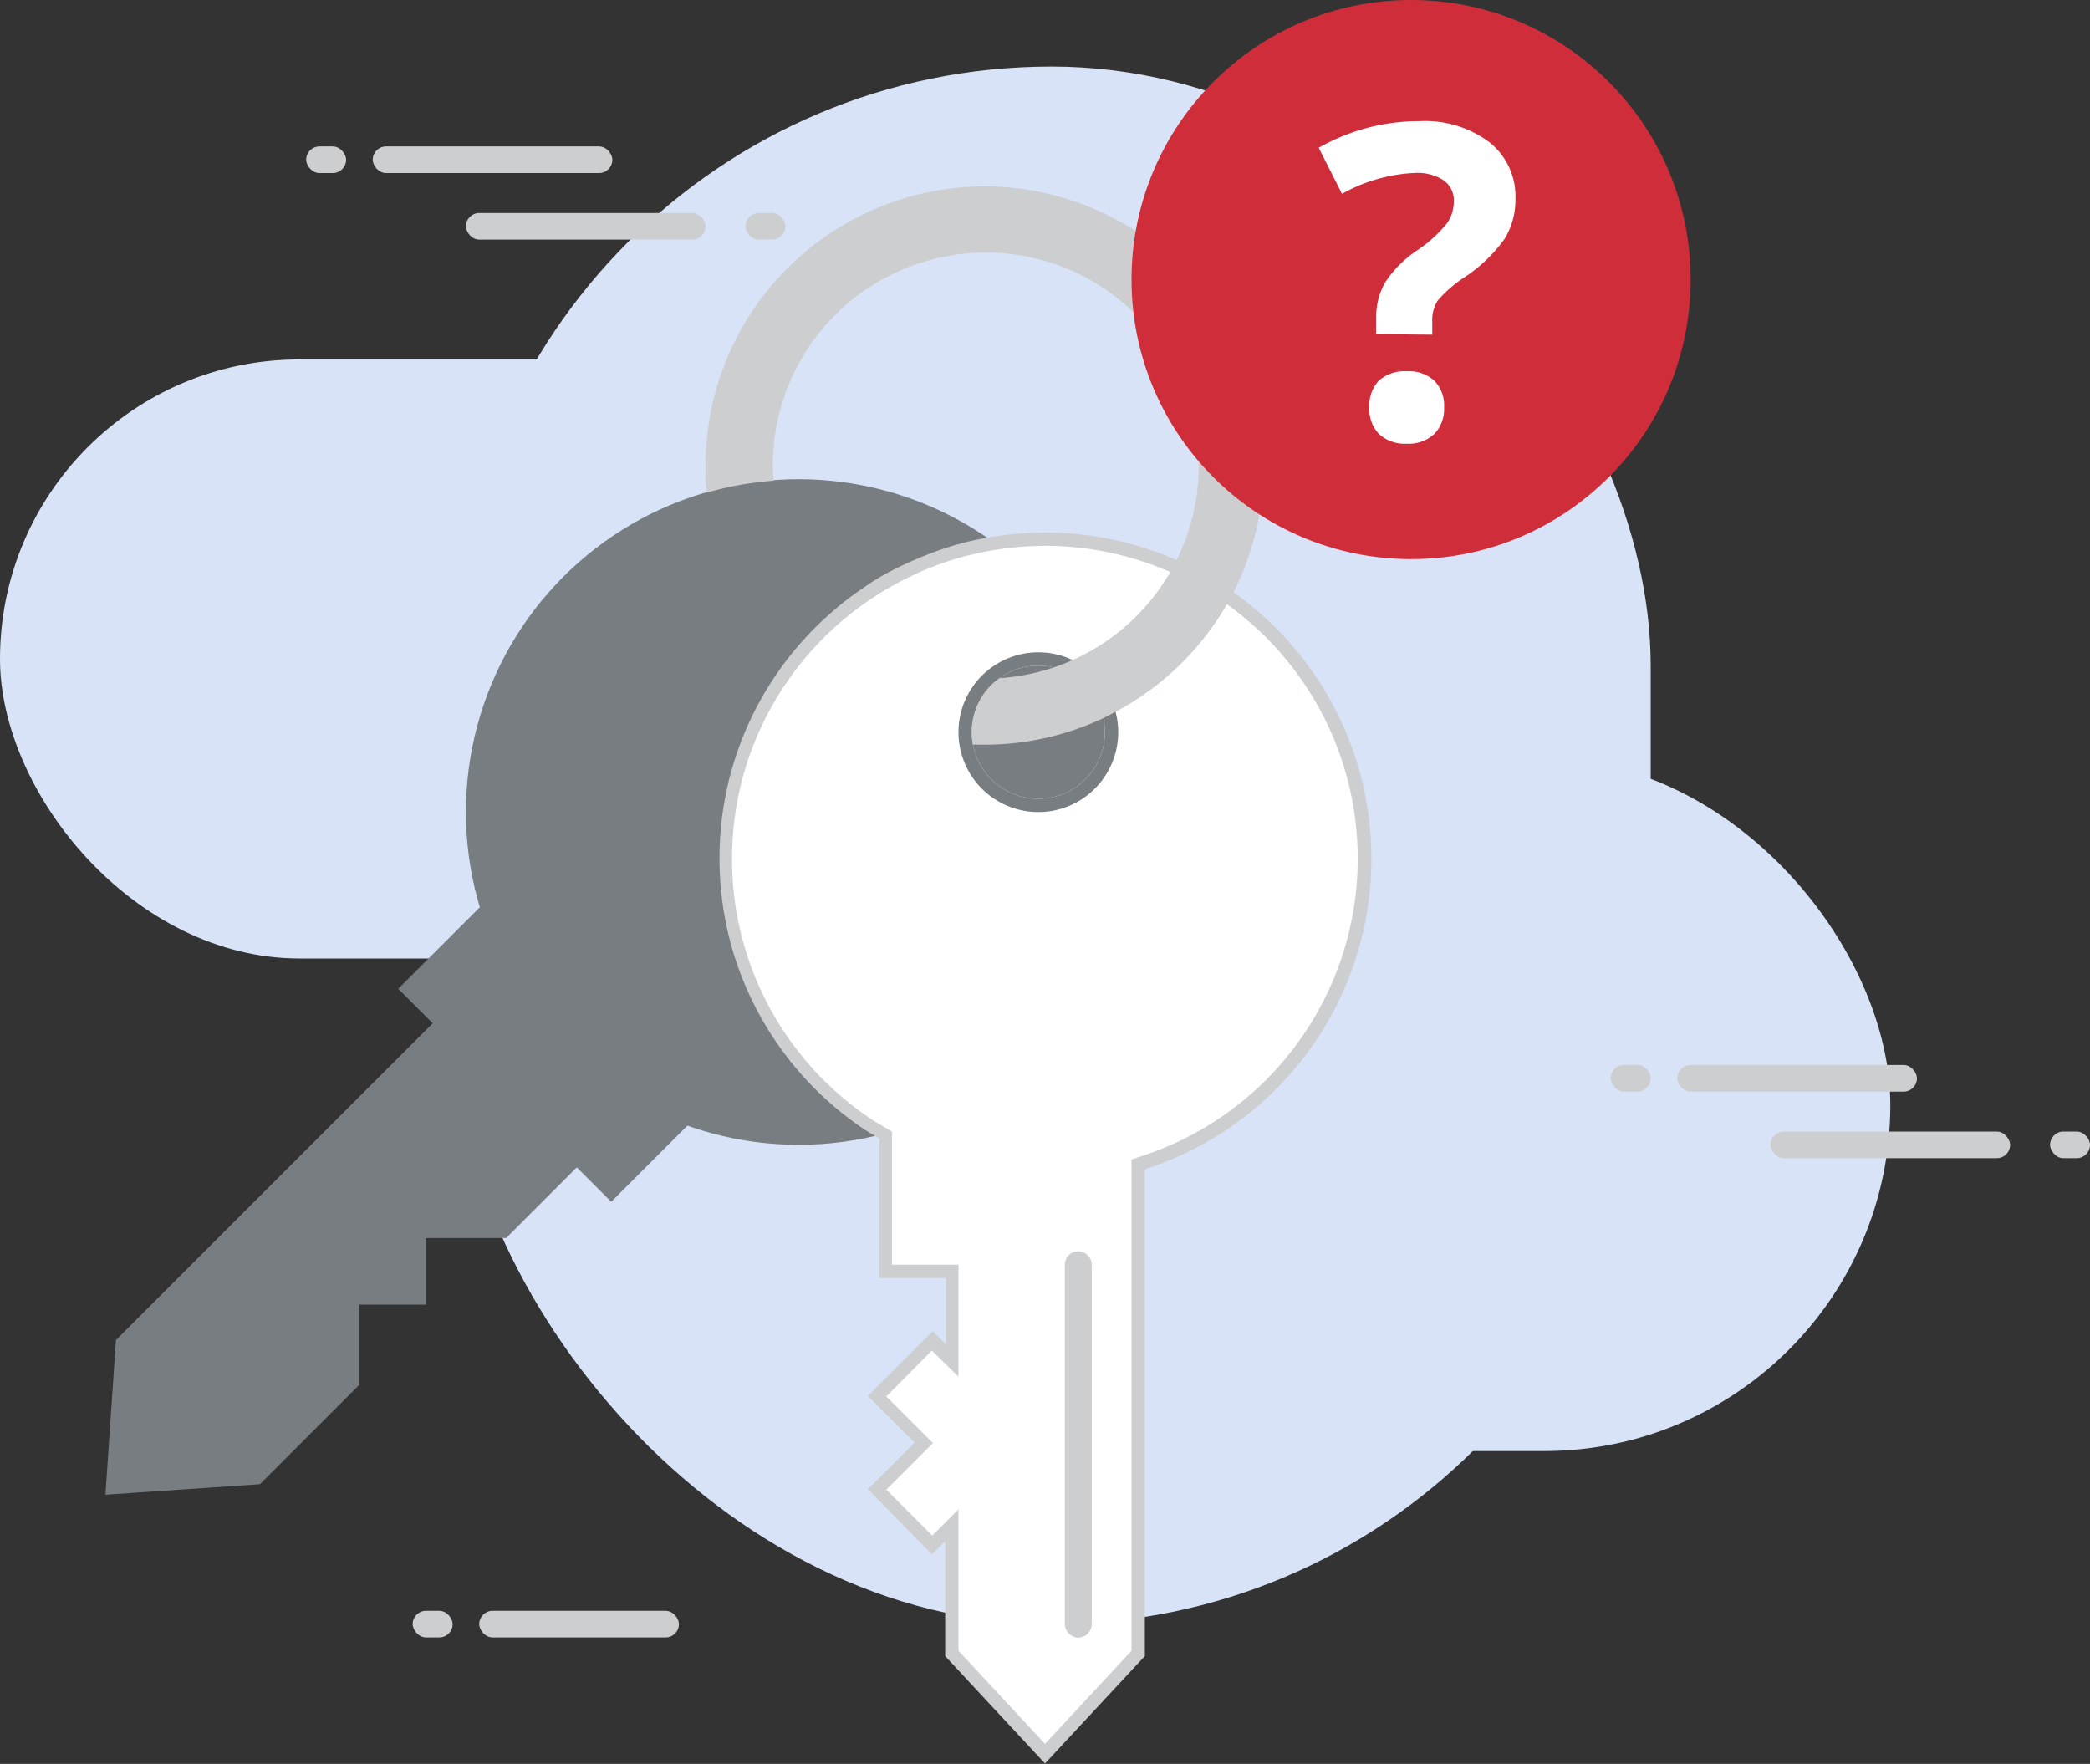
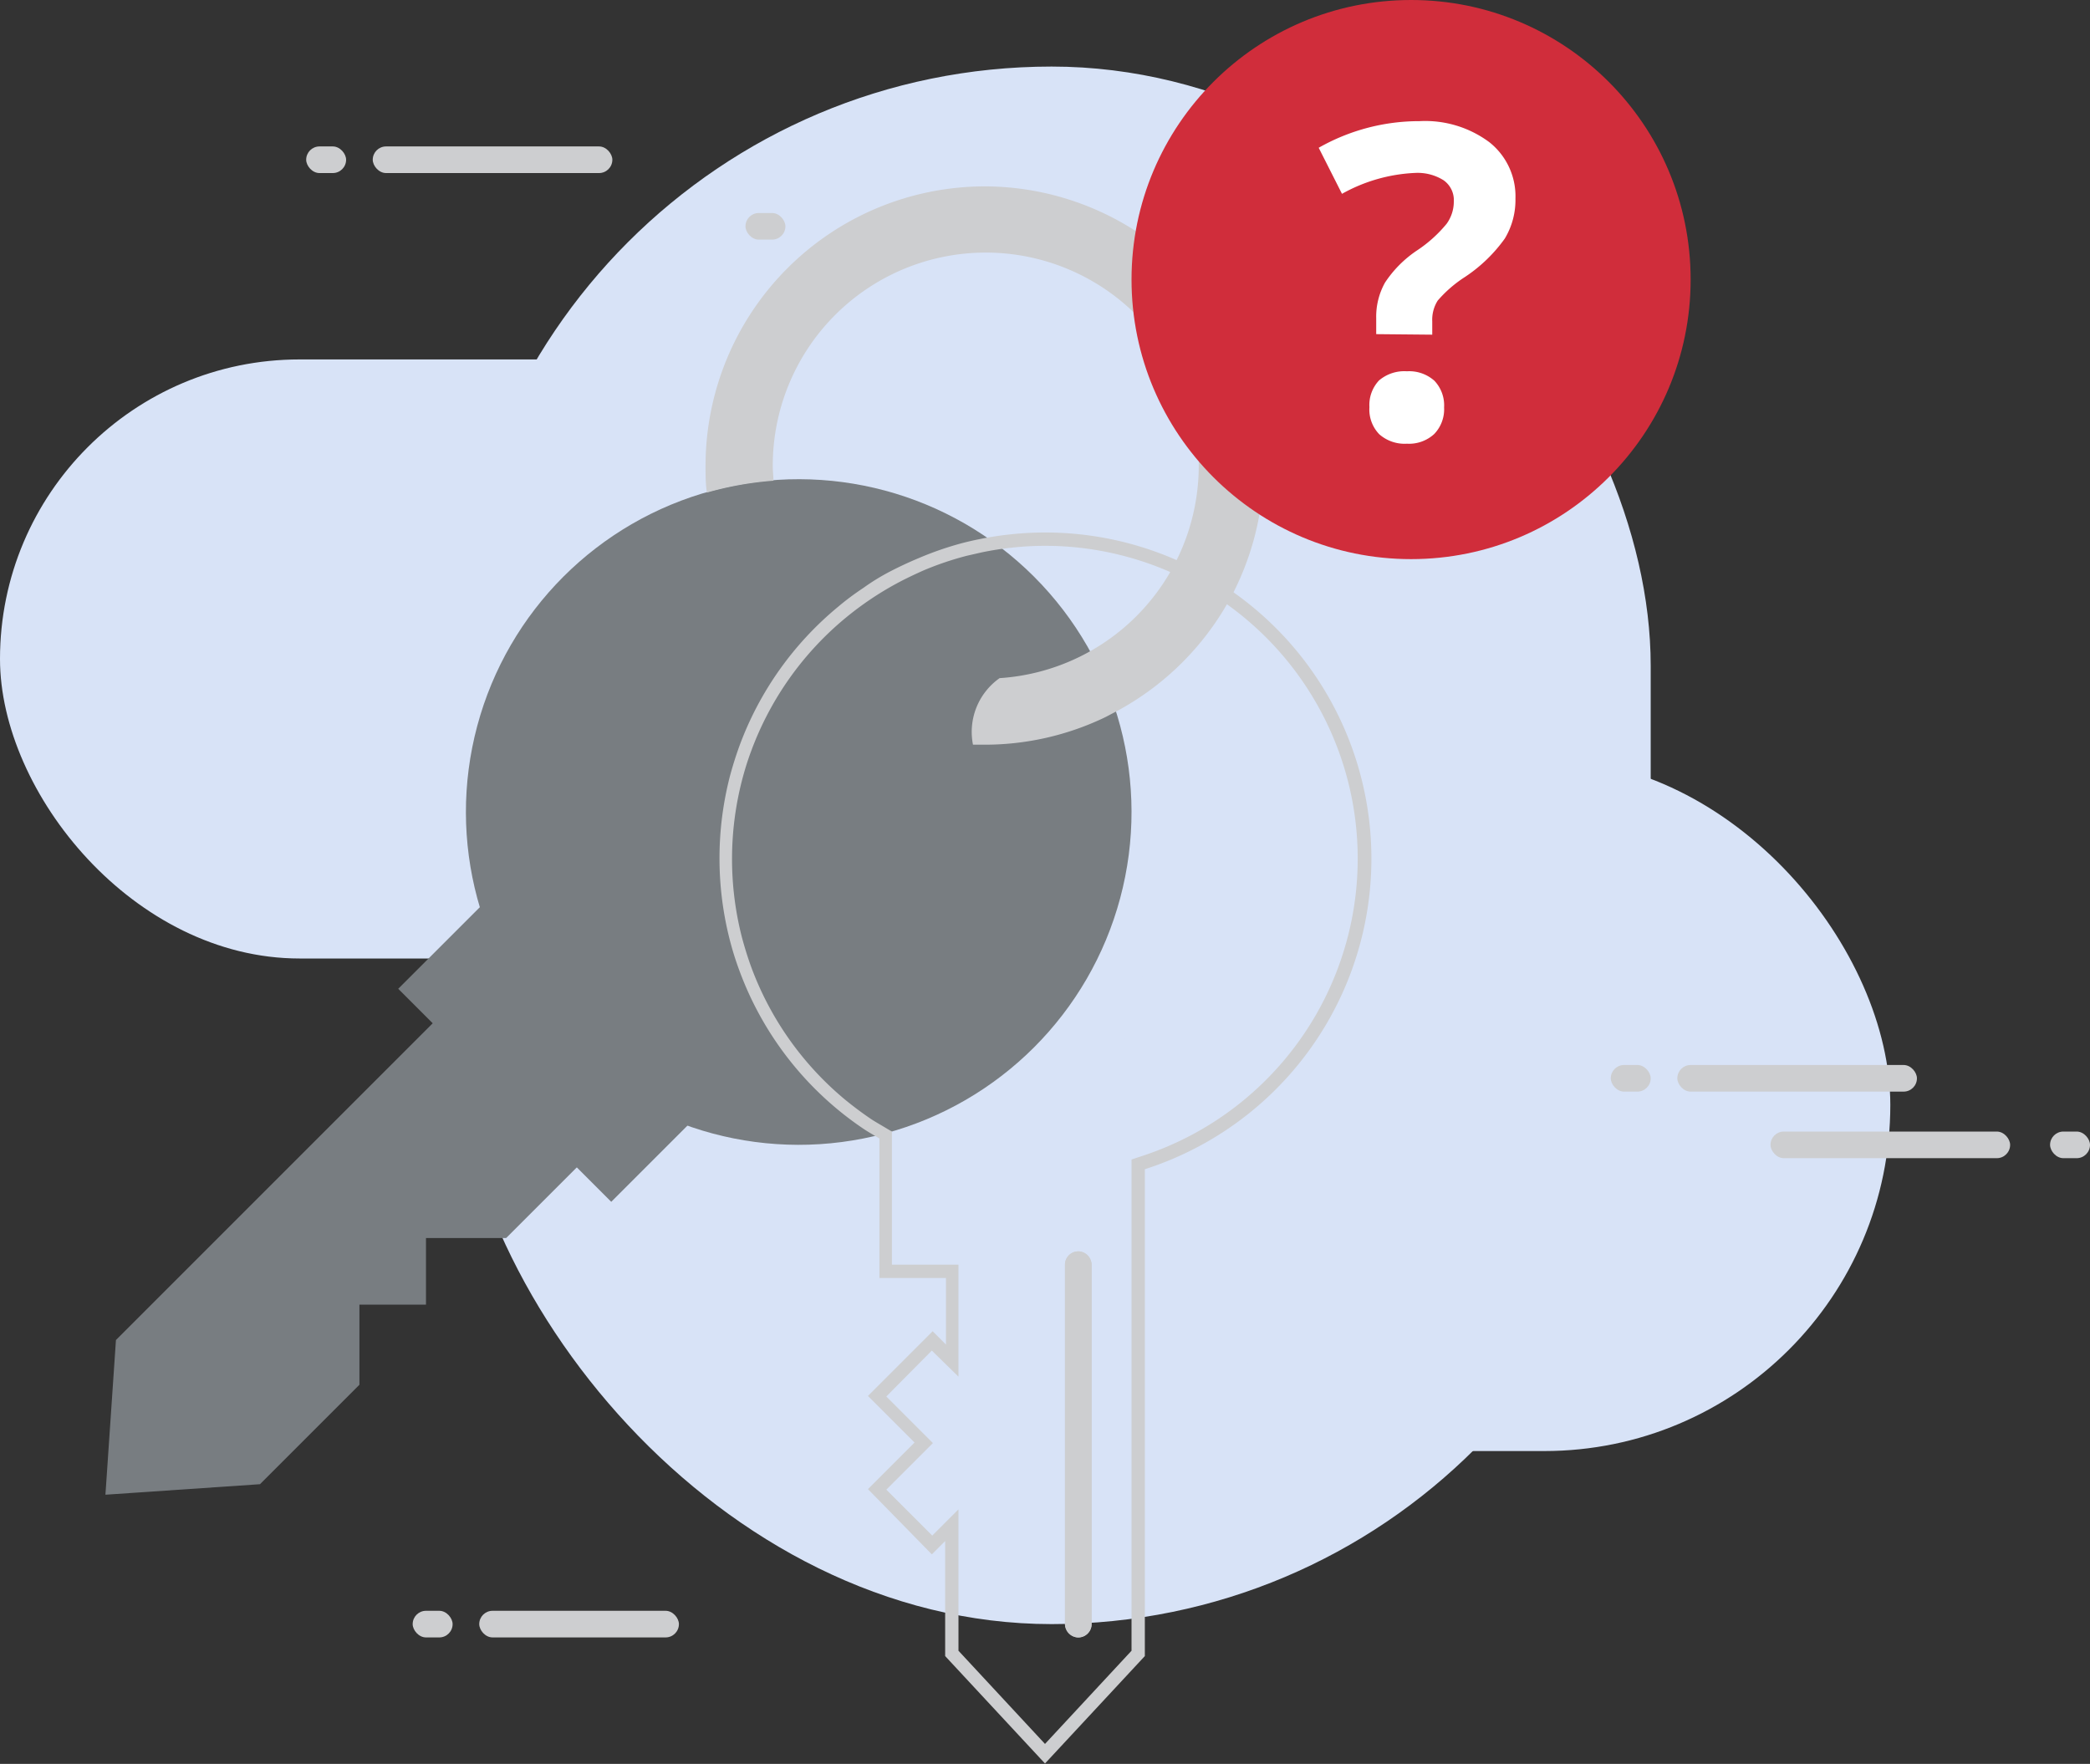
<svg xmlns="http://www.w3.org/2000/svg" width="157" height="132.5">
  <rect width="100%" height="100%" fill="#333333" stroke="none" />
  <g data-name="Layer 2">
    <g data-name="Layer 1">
      <rect x="34" y="5" width="90" height="117" rx="45" ry="45" fill="#d8e3f7" />
      <rect x="84" y="57" width="58" height="52" rx="26" ry="26" fill="#d8e3f7" />
      <rect y="27" width="68" height="45" rx="22.5" ry="22.5" fill="#d8e3f7" />
      <circle cx="60" cy="61" r="25" transform="rotate(-45 59.996 60.999)" fill="#787d81" />
      <path fill="#787d81" d="M38.802 65.39L54.804 81.39l-8.888 8.888-16.002-16.002z" />
      <path fill="#787d81" d="M27 98h5v-5h6.02l22.61-22.61L49.8 59.57 8.71 100.66l-.79 11.62 11.61-.79 7.47-7.47V98z" />
-       <path d="M71.5 124.24v-9.65l-1.5 1.47-4.16-4.16 3.5-3.5-3.5-3.5 4.16-4.16 1.47 1.47V95.5h-5V85.26l-.56-.33c-.29-.17-.58-.34-.86-.53-.64-.43-1.26-.9-1.85-1.38A24 24 0 0 1 56 72.75c-.27-.74-.51-1.5-.7-2.25a24.18 24.18 0 0 1 0-12c.19-.76.43-1.52.7-2.25A24 24 0 0 1 63.23 46c.59-.49 1.21-1 1.85-1.38s1.31-.84 2-1.2 1.39-.71 2.1-1a23.85 23.85 0 0 1 3.34-1.13q.58-.15 1.16-.27a24.09 24.09 0 0 1 2.32-.4 24.34 24.34 0 0 1 2.45-.12 24 24 0 0 1 7.35 46.85l-.35.11v36.78l-7 7.53z" fill="#fff" />
      <path d="M78.5 41a23.5 23.5 0 0 1 7.19 45.87l-.69.23V124l-6.5 7-6.5-7v-10.62l-1.71 1.71-.26.26-3.45-3.45 2.79-2.79.71-.71-.71-.71-2.79-2.79 3.42-3.45.26.26 1.74 1.7V95h-5V85l-.49-.29-.32-.19c-.29-.17-.57-.33-.83-.51-.62-.42-1.23-.88-1.81-1.35a23.54 23.54 0 0 1-7.13-10.05c-.26-.72-.49-1.46-.69-2.21a23.69 23.69 0 0 1 0-11.75c.19-.74.42-1.49.69-2.21a23.54 23.54 0 0 1 7.13-10.05 23.868 23.868 0 0 1 3.75-2.53c.66-.36 1.36-.69 2.05-1a23.38 23.38 0 0 1 3.27-1.11l1.14-.26a23.56 23.56 0 0 1 2.33-.36A23.89 23.89 0 0 1 78.5 41m0-1a24.79 24.79 0 0 0-2.5.13 24.46 24.46 0 0 0-2.43.37q-.6.12-1.19.27A24.31 24.31 0 0 0 69 41.93q-1.1.46-2.14 1t-2 1.23q-1 .66-1.89 1.41a24.54 24.54 0 0 0-7.43 10.48q-.41 1.13-.72 2.3a24.69 24.69 0 0 0 0 12.25q.3 1.17.72 2.3a24.54 24.54 0 0 0 7.43 10.48q.91.75 1.89 1.41c.39.26.8.49 1.2.73V96h5v5l-1-1-4.86 4.86 3.5 3.5-3.5 3.5 4.8 4.9 1-1v8.64l7.5 8.07 7.5-8.07V87.83A24.5 24.5 0 0 0 78.5 40z" fill="#cdced0" />
      <circle cx="78" cy="55" r="5" fill="#787d81" />
      <path d="M78 50a5 5 0 1 1-5 5 5 5 0 0 1 5-5m0-1a6 6 0 1 0 6 6 6 6 0 0 0-6-6z" fill="#787d81" />
      <rect x="80" y="94" width="2" height="29" rx="1" ry="1" fill="#cdced0" />
      <path d="M81 94a1 1 0 0 0-1 1v27a1 1 0 0 0 2 0V95a1 1 0 0 0-1-1z" fill="#cdced0" />
      <rect x="126" y="80" width="18" height="2" rx="1" ry="1" fill="#cdced0" />
      <rect x="121" y="80" width="3" height="2" rx="1" ry="1" fill="#cdced0" />
      <rect x="133" y="85" width="18" height="2" rx="1" ry="1" fill="#cdced0" />
      <rect x="154" y="85" width="3" height="2" rx="1" ry="1" fill="#cdced0" />
      <rect x="28" y="11" width="18" height="2" rx="1" ry="1" fill="#cdced0" />
      <rect x="23" y="11" width="3" height="2" rx="1" ry="1" fill="#cdced0" />
-       <rect x="35" y="16" width="18" height="2" rx="1" ry="1" fill="#cdced0" />
      <rect x="56" y="16" width="3" height="2" rx="1" ry="1" fill="#cdced0" />
      <rect x="36" y="121" width="15" height="2" rx="1" ry="1" fill="#cdced0" />
      <rect x="31" y="121" width="3" height="2" rx="1" ry="1" fill="#cdced0" />
      <path d="M74 14a21 21 0 0 0-21 21c0 .67 0 1.32.1 2a25 25 0 0 1 5-.89c0-.36-.05-.72-.05-1.08a16 16 0 1 1 17.04 15.91 4.94 4.94 0 0 0-2 5h.9a20.88 20.88 0 0 0 8.9-2c.32-.15.63-.33.95-.49a21.11 21.11 0 0 0 8.84-9A21 21 0 0 0 74 14z" fill="#cdced0" />
      <circle cx="106" cy="21" r="21" fill="#d02d3b" />
      <path d="M103.38 25.1v-1.19a5.26 5.26 0 0 1 .66-2.68 8.62 8.62 0 0 1 2.41-2.42 10.06 10.06 0 0 0 2.22-2 2.84 2.84 0 0 0 .54-1.68 1.82 1.82 0 0 0-.77-1.59 3.67 3.67 0 0 0-2.15-.55 12.34 12.34 0 0 0-5.48 1.57l-1.75-3.46a15.28 15.28 0 0 1 7.58-2 8.07 8.07 0 0 1 5.25 1.59 5.18 5.18 0 0 1 1.95 4.23 5.62 5.62 0 0 1-.8 3 11.41 11.41 0 0 1-3 2.89 9.46 9.46 0 0 0-2.04 1.77 2.69 2.69 0 0 0-.41 1.56v1zm-.51 5.48a2.69 2.69 0 0 1 .72-2 2.93 2.93 0 0 1 2.1-.69 2.84 2.84 0 0 1 2.06.71 2.68 2.68 0 0 1 .73 2 2.68 2.68 0 0 1-.74 2 2.79 2.79 0 0 1-2.05.73 2.88 2.88 0 0 1-2.08-.71 2.67 2.67 0 0 1-.74-2.03z" fill="#fff" />
    </g>
  </g>
</svg>